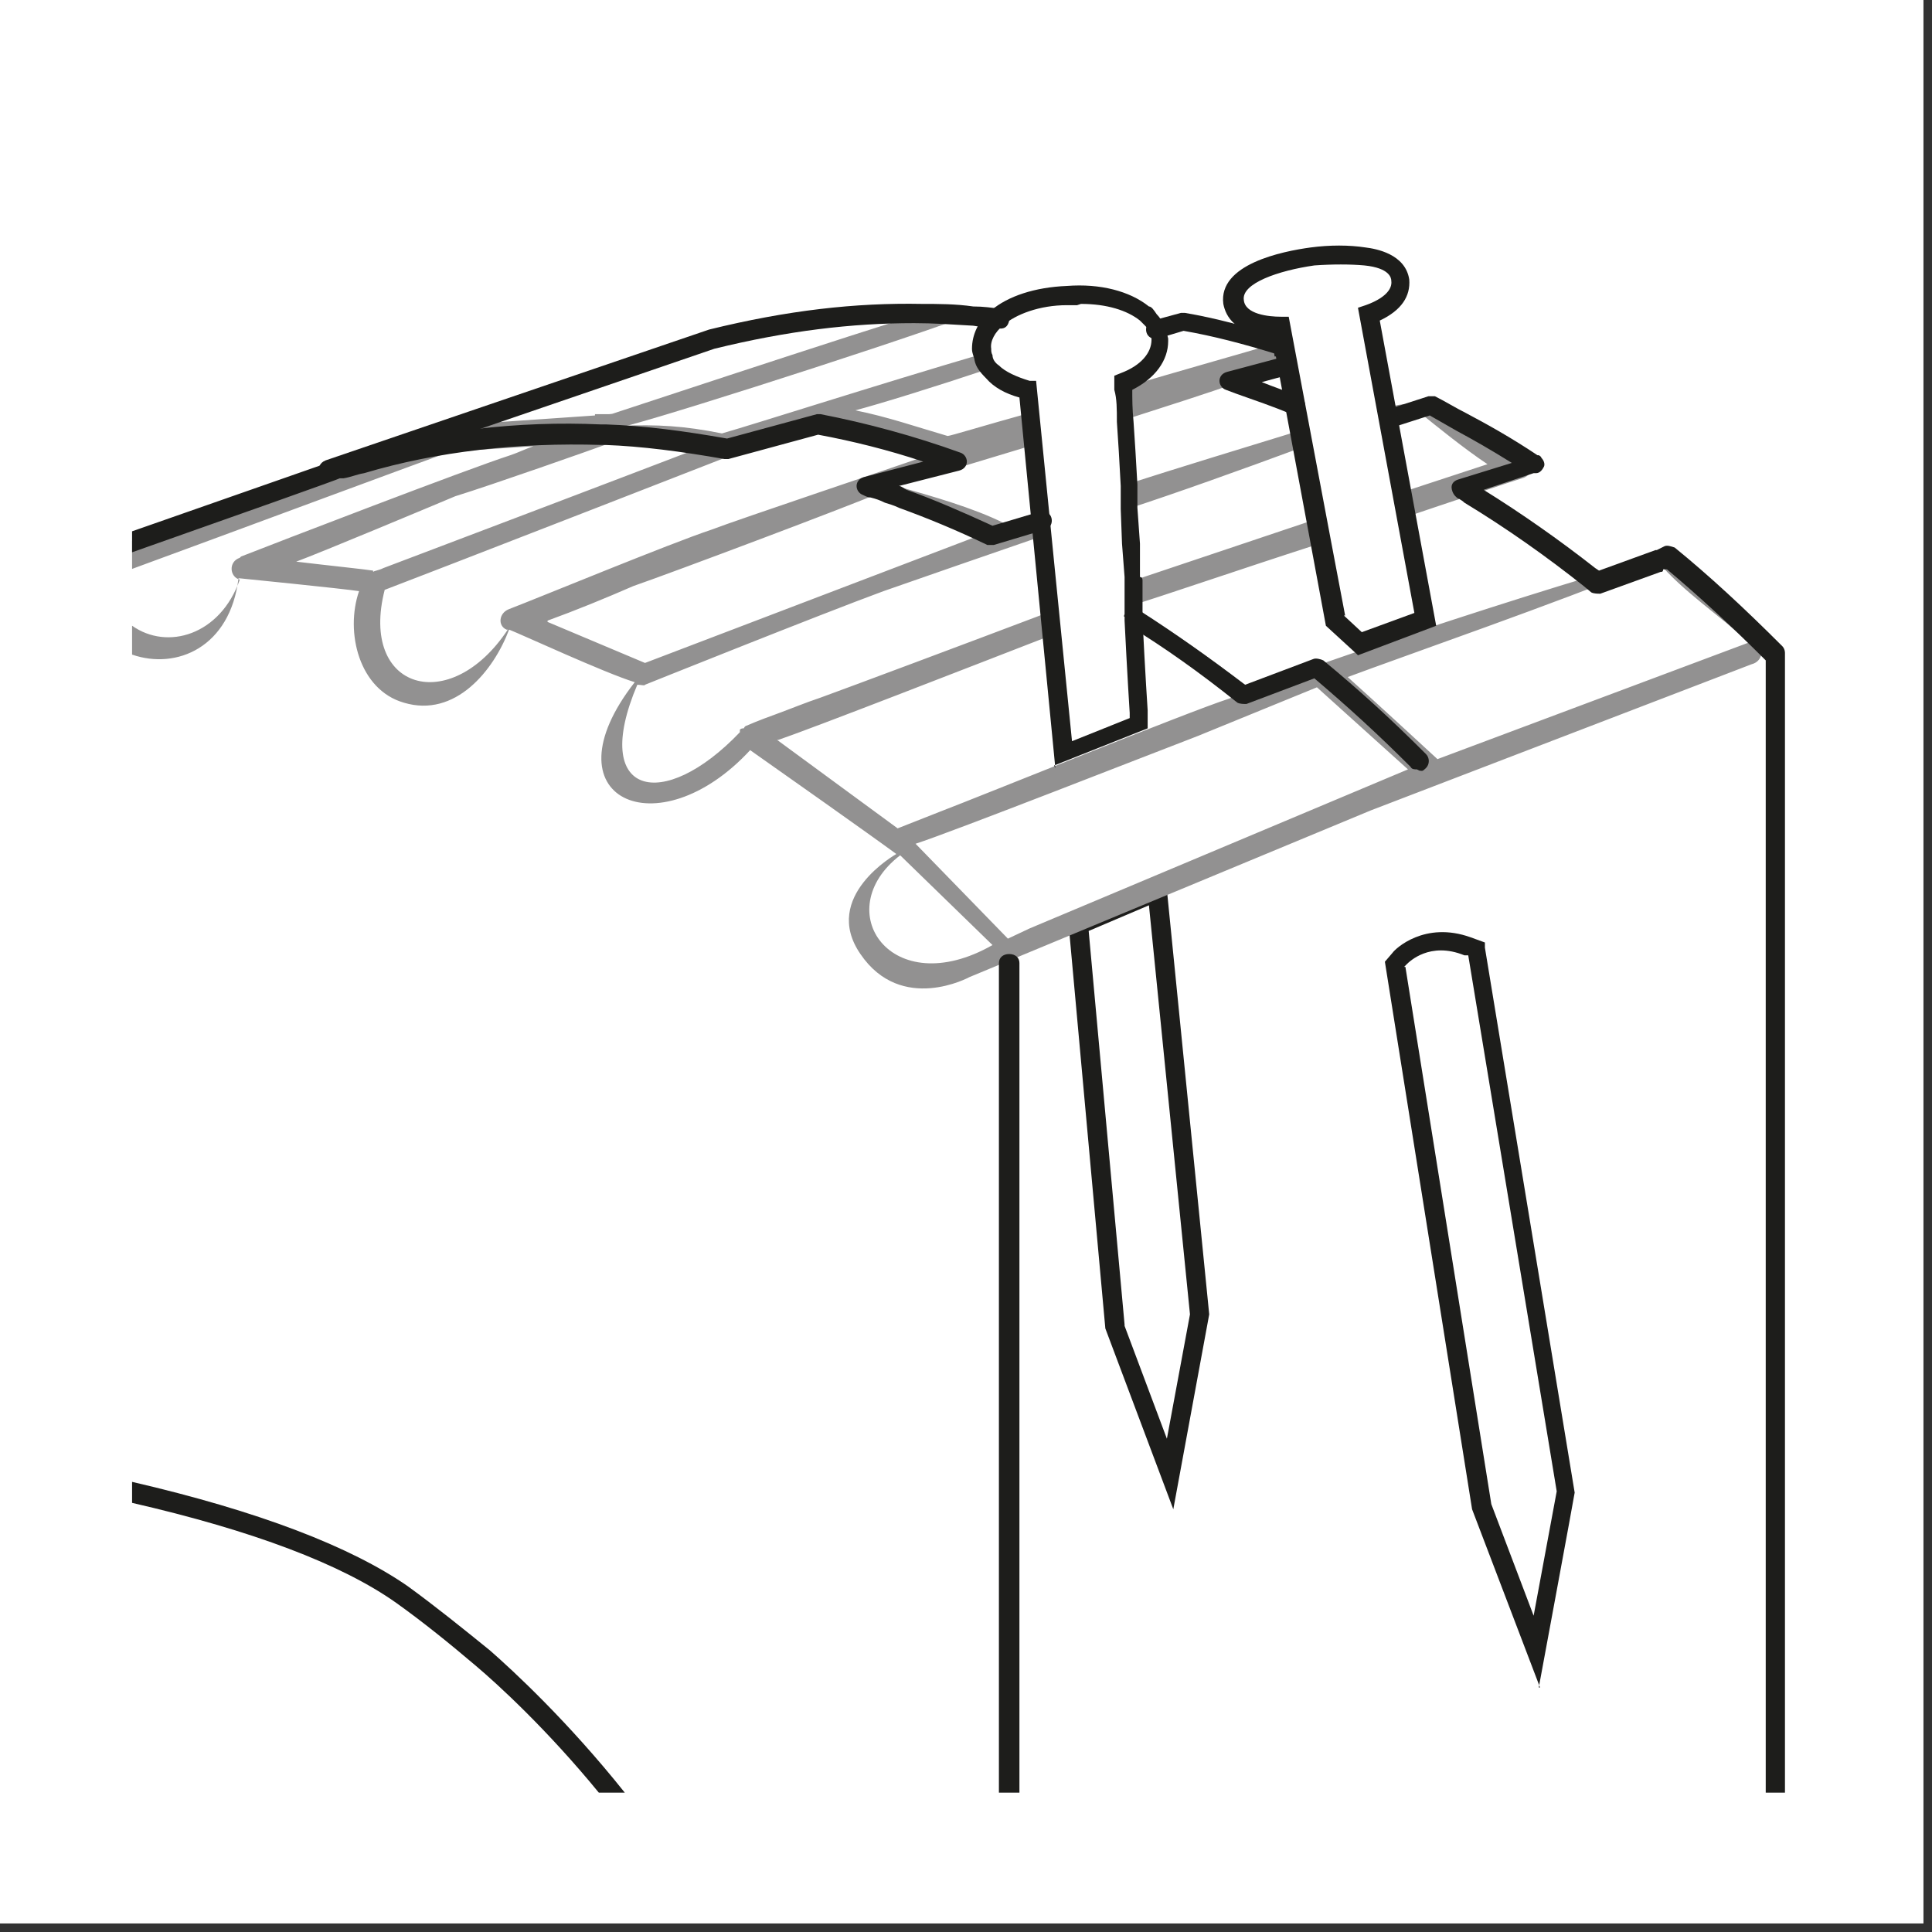
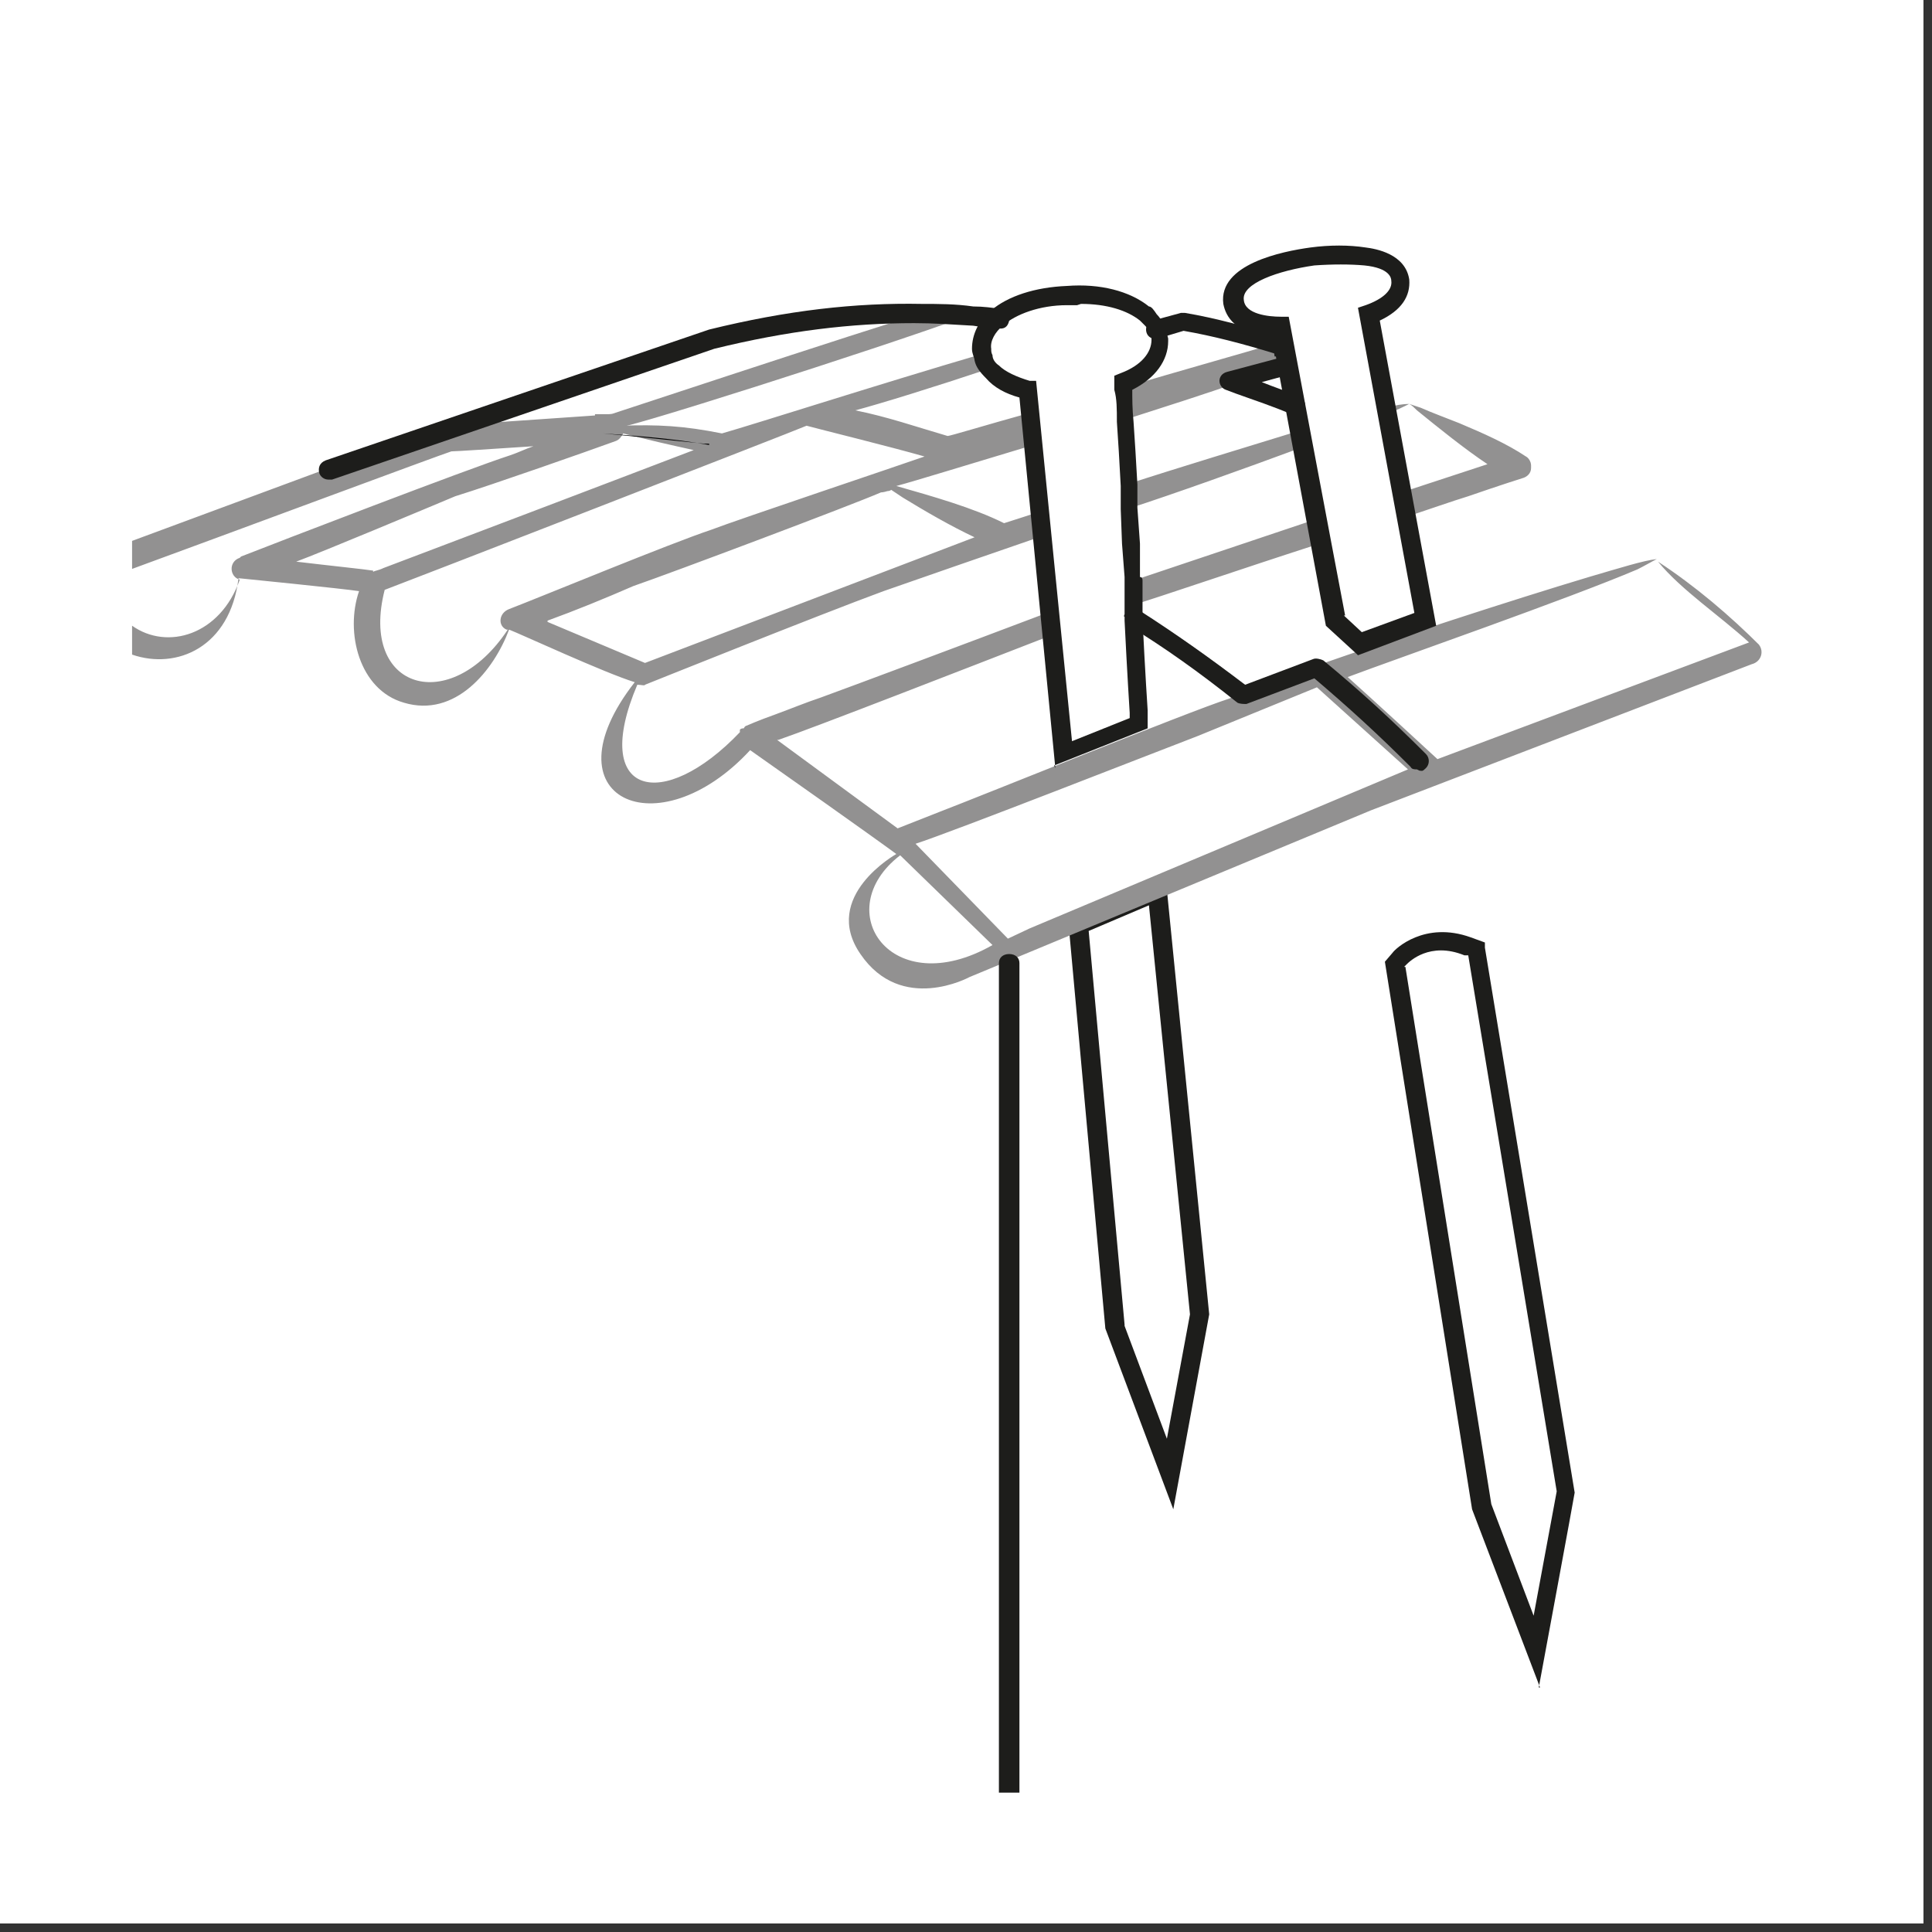
<svg xmlns="http://www.w3.org/2000/svg" xml:space="preserve" width="39.864mm" height="39.864mm" version="1.0" style="shape-rendering:geometricPrecision; text-rendering:geometricPrecision; image-rendering:optimizeQuality; fill-rule:evenodd; clip-rule:evenodd" viewBox="0 0 3986.38 3986.38">
  <rect x="0" y="0" width="3986.38" height="3986.38" fill="#333333" stroke="none" />
  <defs>
    <style type="text/css">
   
    .fil3 {fill:black;fill-rule:nonzero}
    .fil1 {fill:#1D1D1B;fill-rule:nonzero}
    .fil2 {fill:#929191;fill-rule:nonzero}
    .fil0 {fill:white;fill-rule:nonzero}
    .fil4 {fill:black;fill-rule:nonzero;fill-opacity:0}
   
  </style>
  </defs>
  <g id="Capa_x0020_1">
    <polygon class="fil0" points="-0.01,0 3968.75,0 3968.75,3968.75 -0.01,3968.75 " />
    <path class="fil0" d="M298.97 2.64l3368.15 0c164.04,0 298.98,132.29 298.98,296.34l0 3370.79c0,164.04 -132.29,296.33 -296.33,296.33l-3370.8 0c-164.04,0 -296.33,-132.29 -296.33,-296.33l0 -3370.79c0,-164.05 132.29,-296.34 296.33,-296.34z" />
    <path class="fil1" d="M2420.93 3114.14l-140.23 -373.06 -76.73 -844.02 201.09 -87.31 89.96 902.23 -74.09 402.16zm-100.54 -378.35l87.31 232.83 47.63 -256.64 -84.67 -844.03 -124.35 52.92 74.08 812.27 0 2.65z" />
    <path class="fil2" d="M494.77 1150.93c-23.82,7.94 -21.17,39.69 0,44.98 -40.23,114.92 -149.77,146.62 -222.25,95.15l0 59.62c91.98,31.83 202.19,-14.95 219.6,-157.41 0,0 0,0 2.65,0 0,0 211.66,21.16 246.06,26.46 -29.11,84.66 0,203.72 92.6,230.18 105.84,31.75 185.21,-66.14 216.96,-150.81 21.17,7.94 198.44,89.96 259.29,108.48 -187.85,240.77 47.63,346.6 238.13,140.23 52.91,37.04 251.35,177.27 301.62,214.31 0,0 -156.1,87.31 -74.08,206.38 84.67,124.35 224.89,47.62 224.89,47.62l828.15 -343.96c68.79,-26.46 785.81,-301.62 785.81,-301.62 21.17,-5.29 26.46,-29.11 13.23,-42.34l5.29 5.3c-63.5,-63.5 -134.93,-124.36 -211.66,-174.63 47.62,58.21 127,111.13 187.85,166.69l-642.94 240.77c-34.39,-31.75 -134.93,-124.35 -185.2,-169.33 105.83,-39.69 455.08,-161.4 597.95,-222.25 15.88,-7.94 29.11,-15.88 39.69,-21.17 -26.46,2.65 -76.73,18.52 -140.23,37.04 -158.75,47.63 -402.16,127 -560.91,182.56 -63.5,21.17 -111.13,39.69 -137.59,50.27 -71.43,-58.2 -153.46,-116.41 -235.48,-164.04 0,2.65 0,7.94 0,13.23 0,2.65 0,5.29 0,7.94 63.5,55.56 148.17,105.83 211.67,153.46l-21.17 7.94c-82.02,26.45 -505.35,198.43 -595.31,232.83l-87.31 34.39 -248.71 -182.56 2.65 0c76.72,-26.46 388.93,-148.16 566.2,-216.96l-5.29 -47.62c-174.62,66.14 -415.39,156.1 -473.6,177.27 -31.75,10.58 -63.5,23.81 -92.61,34.4 -37.04,13.22 -60.85,23.81 -60.85,23.81 0,0 -2.65,0 -5.29,5.29 -2.65,0 -5.29,0 -7.94,2.65 0,0 0,2.64 0,5.29 -158.75,166.68 -309.56,132.29 -211.67,-97.9 7.94,0 15.88,2.65 15.88,0 0,0 362.48,-145.52 492.12,-193.14 37.05,-13.23 251.36,-87.32 328.09,-113.78l0 -37.04c-2.65,0 -5.29,-13.23 -5.29,-13.23 -31.75,10.59 -58.21,18.52 -74.09,23.82 -63.5,-31.75 -148.16,-55.57 -222.25,-76.73 39.69,-10.59 150.81,-44.98 283.11,-84.67l-7.94 -66.15c-95.25,26.46 -164.04,47.63 -169.33,47.63 -63.5,-18.52 -124.36,-39.69 -190.5,-52.92 50.27,-13.23 161.39,-47.62 280.45,-87.31 -10.58,-10.58 -15.87,-18.52 -18.52,-29.1 -224.89,66.14 -463.02,142.87 -537.1,164.04 -79.38,-15.88 -132.29,-18.52 -209.02,-15.88 0,-15.87 -10.59,-26.46 -23.81,-23.81l-29.11 0c0,2.65 0,2.65 0,2.65l-306.92 21.16 -7.93 0c0,0 -10.59,5.29 -10.59,5.29l-166.68 60.86 -463.02 171.49 0 57.81c181.02,-66.23 642.75,-237.94 658.81,-242.53 7.94,0 89.96,-5.29 169.33,-10.58 -15.87,5.29 -31.75,13.23 -47.62,18.52 -89.96,29.1 -481.55,179.91 -555.63,209.02l-2.64 2.64zm275.16 26.46c-15.87,-2.64 -92.6,-10.58 -158.75,-18.52 50.27,-18.52 277.81,-113.77 328.09,-134.94 76.73,-23.81 272.52,-92.6 330.72,-113.77 7.94,-2.64 13.23,-10.58 15.88,-15.87 50.27,13.23 97.9,23.81 145.52,34.39 -103.19,39.69 -576.79,219.61 -640.29,243.42 -10.58,5.29 -18.52,5.29 -21.17,7.94l0 -2.65zm1087.44 587.38l190.5 185.21c-209.02,119.06 -338.67,-71.44 -190.5,-185.21zm799.04 -1013.36l-7.94 -39.68 0 -7.94c-2.64,0 -7.93,0 -10.58,2.64 -76.73,23.82 -203.73,58.21 -325.44,95.25 0,18.52 2.65,39.69 2.65,66.15 89.96,-29.1 174.62,-55.56 240.77,-79.38 42.33,-13.22 76.73,-26.45 100.54,-34.39l0 -5.29 0 2.64zm23.81 137.59c-111.12,34.39 -243.41,74.08 -357.18,111.12 0,15.88 0,31.75 2.64,50.27 97.9,-31.75 238.13,-82.02 359.84,-127l-7.94 -34.39 2.64 0zm179.92 -47.63l0 13.23c21.17,-7.94 37.04,-15.87 47.63,-21.17 -13.23,0 -29.11,2.65 -47.63,7.94zm-145.52 230.19l-378.35 127c0,13.23 0,37.04 0,50.27 60.85,-18.52 222.25,-74.08 386.29,-127l-10.59 -50.27 2.65 0zm433.92 -129.65c-39.69,-26.46 -87.32,-47.62 -137.59,-68.79 -26.45,-10.58 -55.56,-21.17 -79.37,-31.75 -7.94,-2.64 -15.88,-5.29 -23.81,-7.94 5.29,2.65 10.58,7.94 15.87,13.23 42.33,34.4 97.9,79.38 145.52,111.13l-177.27 58.21 10.58 50.27c47.63,-15.88 92.61,-31.75 127,-42.34 68.8,-23.81 111.13,-37.04 111.13,-37.04 10.58,-2.64 18.52,-10.58 18.52,-21.16 0,0 0,-2.65 0,-5.3 0,-7.93 -5.29,-15.87 -10.58,-18.52zm-2100.8 357.19c-119.06,179.92 -306.91,124.35 -254,-82.02 29.11,-10.58 846.67,-328.08 870.48,-338.67 29.11,7.94 169.34,42.34 243.42,63.5 -44.98,15.88 -391.58,132.29 -439.21,150.82 -87.31,29.1 -349.25,137.58 -418.04,164.04 -21.17,7.93 -23.81,34.39 -5.29,42.33l2.64 0zm82.03 -18.52c58.2,-21.17 116.41,-44.98 177.27,-71.44 76.73,-26.46 449.79,-166.69 510.64,-193.14 0,0 5.29,0 13.23,-2.65 0,0 5.29,0 7.94,-2.65 7.94,5.3 15.87,10.59 23.81,15.88 47.63,29.1 97.9,58.21 148.17,82.02l-679.98 259.29 -201.08 -84.66 0 -2.65zm994.83 635l-44.98 21.17 -190.5 -195.8c74.08,-23.81 492.13,-187.85 582.08,-222.25l246.07 -100.54 187.85 169.34 -780.52 328.08z" />
    <path class="fil2" d="M1939.39 635c-169.33,50.27 -740.83,240.77 -751.42,243.41l52.92 15.88 52.92 -15.88c113.77,-29.1 677.33,-211.66 730.25,-238.12l-87.32 -7.94 2.65 2.65z" />
    <path class="fil3" d="M1463.14 918.1c-74.08,-13.23 -145.52,-18.52 -219.6,-23.81 58.21,5.29 182.56,18.52 209.02,21.16 0,0 5.29,0 10.58,0l0 2.65z" />
    <path class="fil1" d="M677.33 989.54c-7.94,0 -15.88,-5.29 -18.52,-13.23 -2.65,-10.58 0,-21.17 13.23,-26.46l791.1 -269.87c161.4,-39.69 301.63,-55.57 439.21,-52.92 34.39,0 68.79,0 105.83,5.29 21.17,0 39.69,2.65 58.21,5.29 10.58,0 18.52,10.59 15.88,23.81 -2.65,13.23 -10.59,18.53 -23.82,15.88 -15.87,0 -34.39,-2.65 -50.27,-5.29 -44.98,-2.65 -82.02,-5.29 -121.71,-5.29 -129.64,0 -261.93,15.87 -412.75,52.91l-788.45 269.88c0,0 -5.3,0 -5.3,0l-2.64 0z" />
    <path class="fil1" d="M2923.64 1587.5c-5.29,0 -10.58,0 -13.23,-5.3 -68.79,-68.79 -127,-121.7 -198.44,-182.56l-140.23 52.92c-5.29,0 -13.22,0 -18.52,-2.65 -79.37,-63.5 -150.81,-113.77 -219.6,-156.1 -10.58,-5.29 -13.23,-18.52 -5.29,-26.46 7.94,-7.94 18.52,-13.23 26.46,-5.29 66.14,42.33 137.58,92.6 214.31,150.81l140.23 -52.92c5.29,-2.64 15.87,0 21.16,2.65 76.73,63.5 137.59,119.06 211.67,193.15 7.94,7.93 7.94,21.16 0,29.1 -7.94,7.94 -7.94,5.29 -13.23,5.29l-5.29 -2.64z" />
-     <path class="fil1" d="M1235.61 3698.87c-107.23,-130.82 -208.68,-223.69 -254.01,-261.94 -52.92,-44.98 -108.48,-89.95 -164.04,-129.64 -112.69,-79.83 -296.23,-149.23 -545.04,-206.37l0 -43.33c260.59,60.34 450.87,133.44 568.85,215.3 58.21,42.34 113.77,87.31 169.33,132.29 48.19,42.16 161.49,146.9 278.48,293.69l-53.57 0zm-963.09 -2602.58l425.97 -149.09c13.23,-5.29 29.11,-7.93 42.34,-13.22 156.1,-44.98 325.44,-66.15 500.06,-58.21l10.58 0c76.73,2.64 158.75,13.23 248.71,29.1l185.21 -50.27c2.65,0 5.29,0 7.94,0 95.25,18.52 193.14,44.98 288.39,79.38 7.94,2.64 13.23,10.58 13.23,18.52 0,7.93 -5.29,15.87 -15.87,18.52l-124.36 31.75c5.3,0 10.59,5.29 15.88,7.93 52.92,18.53 113.77,44.98 177.27,74.09l97.9 -29.11c10.58,-2.64 21.16,2.65 23.81,13.23 2.64,10.59 -2.65,21.17 -13.23,23.82l-105.83 31.75c-5.3,0 -10.59,0 -13.23,0 -66.15,-31.75 -124.36,-55.57 -182.57,-76.73 -10.58,-5.3 -21.16,-7.94 -29.1,-10.59 -10.58,-5.29 -18.52,-7.93 -29.1,-10.58 -5.3,0 -10.59,-2.65 -15.88,-5.29 -7.94,-2.65 -13.23,-10.59 -13.23,-18.52 0,-7.94 5.29,-15.88 15.88,-18.52l121.7 -31.75c-71.43,-23.82 -145.52,-42.34 -216.95,-55.57l-185.21 50.27c-2.65,0 -5.29,0 -7.94,0 -89.96,-15.87 -171.98,-26.45 -246.06,-29.1l-7.94 0c-171.98,-5.29 -338.67,13.23 -489.48,58.21 -15.87,2.64 -26.46,7.94 -42.33,10.58l-7.94 0c0,1.14 -200.23,72.11 -428.62,152.7l0 -43.3zm3370.79 2602.58l0 -2336.27c-71.44,-71.44 -137.59,-132.29 -203.73,-187.85l-7.94 0c0,5.29 -2.64,5.29 -5.29,5.29l-124.35 44.98c-5.3,0 -13.23,0 -18.53,-2.65l-15.87 -13.23c-76.73,-60.85 -158.75,-119.06 -246.06,-171.98 -5.29,-5.29 -7.94,-5.29 -10.59,-7.93 -2.64,0 -5.29,-2.65 -7.93,-5.3 -5.3,-5.29 -7.94,-13.23 -7.94,-18.52 0,-7.93 5.29,-13.23 13.23,-15.87l111.12 -34.4c-42.33,-26.46 -79.37,-47.62 -113.77,-66.14 -18.52,-10.59 -37.04,-21.17 -55.56,-31.75l-74.08 23.81c-10.59,2.64 -21.17,-2.65 -23.82,-13.23 -2.64,-10.58 2.65,-21.17 13.23,-23.81l82.02 -26.46c5.29,0 10.59,0 13.23,0 21.17,10.58 42.34,23.81 63.5,34.39 44.98,23.82 92.61,50.28 148.17,87.32 0,0 0,0 2.65,0 0,0 5.29,2.64 5.29,5.29 5.29,5.29 7.93,13.23 5.29,18.52 -2.65,5.29 -7.94,13.23 -15.88,13.23l-5.29 0c0,0 -103.19,34.39 -103.19,34.39 76.73,47.63 156.11,103.19 230.19,161.4l7.94 5.29 116.42 -42.33c0,0 0,0 2.64,0l15.88 -7.94c5.29,-2.64 13.23,0 21.16,2.65 71.44,58.21 142.88,124.35 222.25,203.73 2.65,2.64 5.29,7.93 5.29,13.23l0 2352.14 -39.68 0zm-486.84 -2719.92l-1338.96 2719.92 1338.96 -2719.92z" />
    <path class="fil1" d="M2672.29 854.6c0,0 -5.29,0 -7.94,0 -37.04,-15.87 -76.73,-29.1 -113.77,-42.33l-21.17 -7.94c-7.94,-2.65 -13.23,-10.58 -13.23,-18.52 0,-7.94 5.29,-15.88 15.88,-18.52l119.06 -31.75c10.58,-2.65 21.17,2.64 23.81,13.23 2.65,10.58 -2.64,21.16 -13.23,23.81l-58.2 15.87c26.45,10.59 50.27,18.53 76.72,29.11 10.59,5.29 15.88,15.87 10.59,26.46 -2.65,7.93 -10.59,13.23 -18.52,13.23l0 -2.65z" />
    <path class="fil1" d="M2648.47 732.89c-2.64,0 -5.29,0 -7.93,0 0,0 -5.3,0 -7.94,-2.64 -68.79,-21.17 -129.65,-37.05 -190.5,-47.63l-52.92 15.88c-10.58,2.64 -21.16,-2.65 -23.81,-13.23 -2.65,-10.59 2.65,-21.17 13.23,-23.82l58.21 -15.87c2.64,0 5.29,0 7.94,0 63.5,10.58 129.64,29.1 201.08,50.27 5.29,0 10.58,2.65 13.23,5.29 10.58,5.29 13.23,15.88 7.94,26.46 -2.65,7.94 -10.59,10.58 -18.53,10.58l0 -5.29z" />
    <path class="fil1" d="M2061.1 3698.87l0 -1711.85c0,-10.59 7.94,-18.52 21.17,-18.52 13.22,0 21.16,7.93 21.16,18.52l0 1711.85 -42.33 0z" />
    <path class="fil1" d="M3177.64 3481.91l-140.23 -367.77 -179.91 -1129.77 15.87 -18.52c5.29,-7.94 66.15,-66.15 161.4,-31.75l29.1 10.58 0 10.59c0,0 185.21,1124.48 185.21,1124.48 0,2.64 -74.08,402.16 -74.08,402.16l2.64 0zm-277.81 -1486.96l177.27 1108.61 87.31 230.19 47.63 -256.65 -182.57 -1105.96 -7.93 0c-71.44,-29.1 -113.77,13.23 -119.07,18.52l-5.29 5.29 2.65 0z" />
    <path class="fil1" d="M2799.29 1349.37l-63.5 -58.21 -103.19 -555.62 -2.65 0 -5.29 -39.69c-76.73,-7.94 -95.25,-42.33 -100.54,-68.79 -10.58,-82.02 121.71,-108.48 179.92,-116.42 39.68,-5.29 79.37,-5.29 113.77,0 21.16,2.65 82.02,13.23 89.96,66.15 2.64,34.39 -15.88,63.5 -60.86,84.66l116.42 629.71 -161.4 60.86 -2.64 -2.65zm-26.46 -79.37l37.04 34.39 108.48 -39.69 -116.42 -629.7 15.88 -5.3c37.04,-13.22 55.56,-31.75 52.91,-50.27 0,-5.29 -2.64,-26.45 -55.56,-31.75 -29.1,-2.64 -66.14,-2.64 -103.19,0 -74.08,10.59 -150.81,37.05 -145.52,71.44 2.65,29.11 50.27,34.4 76.73,34.4l15.88 0c0,0 87.31,463.02 87.31,463.02l29.1 153.46 -2.64 0z" />
    <path class="fil1" d="M2177.52 1584.85l-74.09 -764.65c-29.1,-7.93 -52.91,-21.16 -68.79,-39.68 -13.23,-13.23 -21.17,-23.82 -23.81,-37.04 0,-5.3 -5.29,-13.23 -5.29,-23.82 0,-29.1 13.23,-58.21 39.68,-79.37 34.4,-29.11 89.96,-47.63 156.11,-50.27 68.79,-5.29 129.64,10.58 169.33,42.33 5.29,0 10.59,7.94 15.88,15.88 5.29,5.29 10.58,13.22 13.23,18.52 5.29,10.58 7.93,21.16 10.58,31.75l0 5.29c0,39.69 -26.46,76.73 -74.08,100.54 0,18.52 0,39.69 2.64,66.15 2.65,37.04 5.29,82.02 7.94,129.64 0,7.94 0,15.88 0,23.81 0,7.94 0,15.88 0,23.82l5.29 74.08c0,2.65 0,7.94 0,10.58l0 58.21c5.29,0 5.29,5.29 5.29,7.94l0 10.58c0,13.23 0,23.81 0,37.04 0,2.65 0,7.94 0,13.23 0,2.65 0,7.94 0,10.59 0,2.64 0,7.93 0,7.93 5.29,108.48 10.59,187.86 10.59,187.86l0 37.04c0,0 -193.15,76.73 -193.15,76.73l2.65 5.29zm44.98 -955.15c-5.3,0 -13.23,0 -21.17,0 -55.56,0 -105.84,18.53 -132.29,42.34 -15.88,13.23 -26.46,31.75 -23.82,47.62 0,5.29 0,7.94 2.65,13.23 0,7.94 5.29,15.88 13.23,21.17 13.23,13.23 37.04,23.81 63.5,31.75l13.23 0c0,2.64 74.08,743.48 74.08,743.48l119.06 -47.63 0 -10.58c0,0 -5.29,-82.02 -10.58,-190.5l0 -7.94c-2.65,0 0,-5.29 0,-5.29l0 -5.29c0,-5.29 0,-7.94 0,-10.58 0,-15.88 0,-26.46 0,-39.69l0 -13.23c0,0 0,0 0,-7.94l-5.29 -68.79c0,0 -2.65,-71.44 -2.65,-71.44 0,-7.94 0,-15.87 0,-23.81 0,-7.94 0,-15.88 0,-23.81 -2.64,-50.27 -5.29,-95.25 -7.93,-132.29 0,-26.46 0,-47.63 -5.3,-66.15l0 -29.1c0,0 13.23,-5.3 13.23,-5.3 42.34,-15.87 63.5,-42.33 63.5,-68.79 0,-7.94 -2.64,-13.23 -5.29,-18.52 -2.64,-5.29 -5.29,-7.94 -7.94,-10.58l-10.58 -10.59c-26.46,-21.16 -68.79,-34.39 -121.71,-34.39l-7.93 2.64z" />
    <polygon class="fil4" points="-0.01,3986.39 3968.75,3986.39 3968.75,17.63 -0.01,17.63 " />
  </g>
</svg>